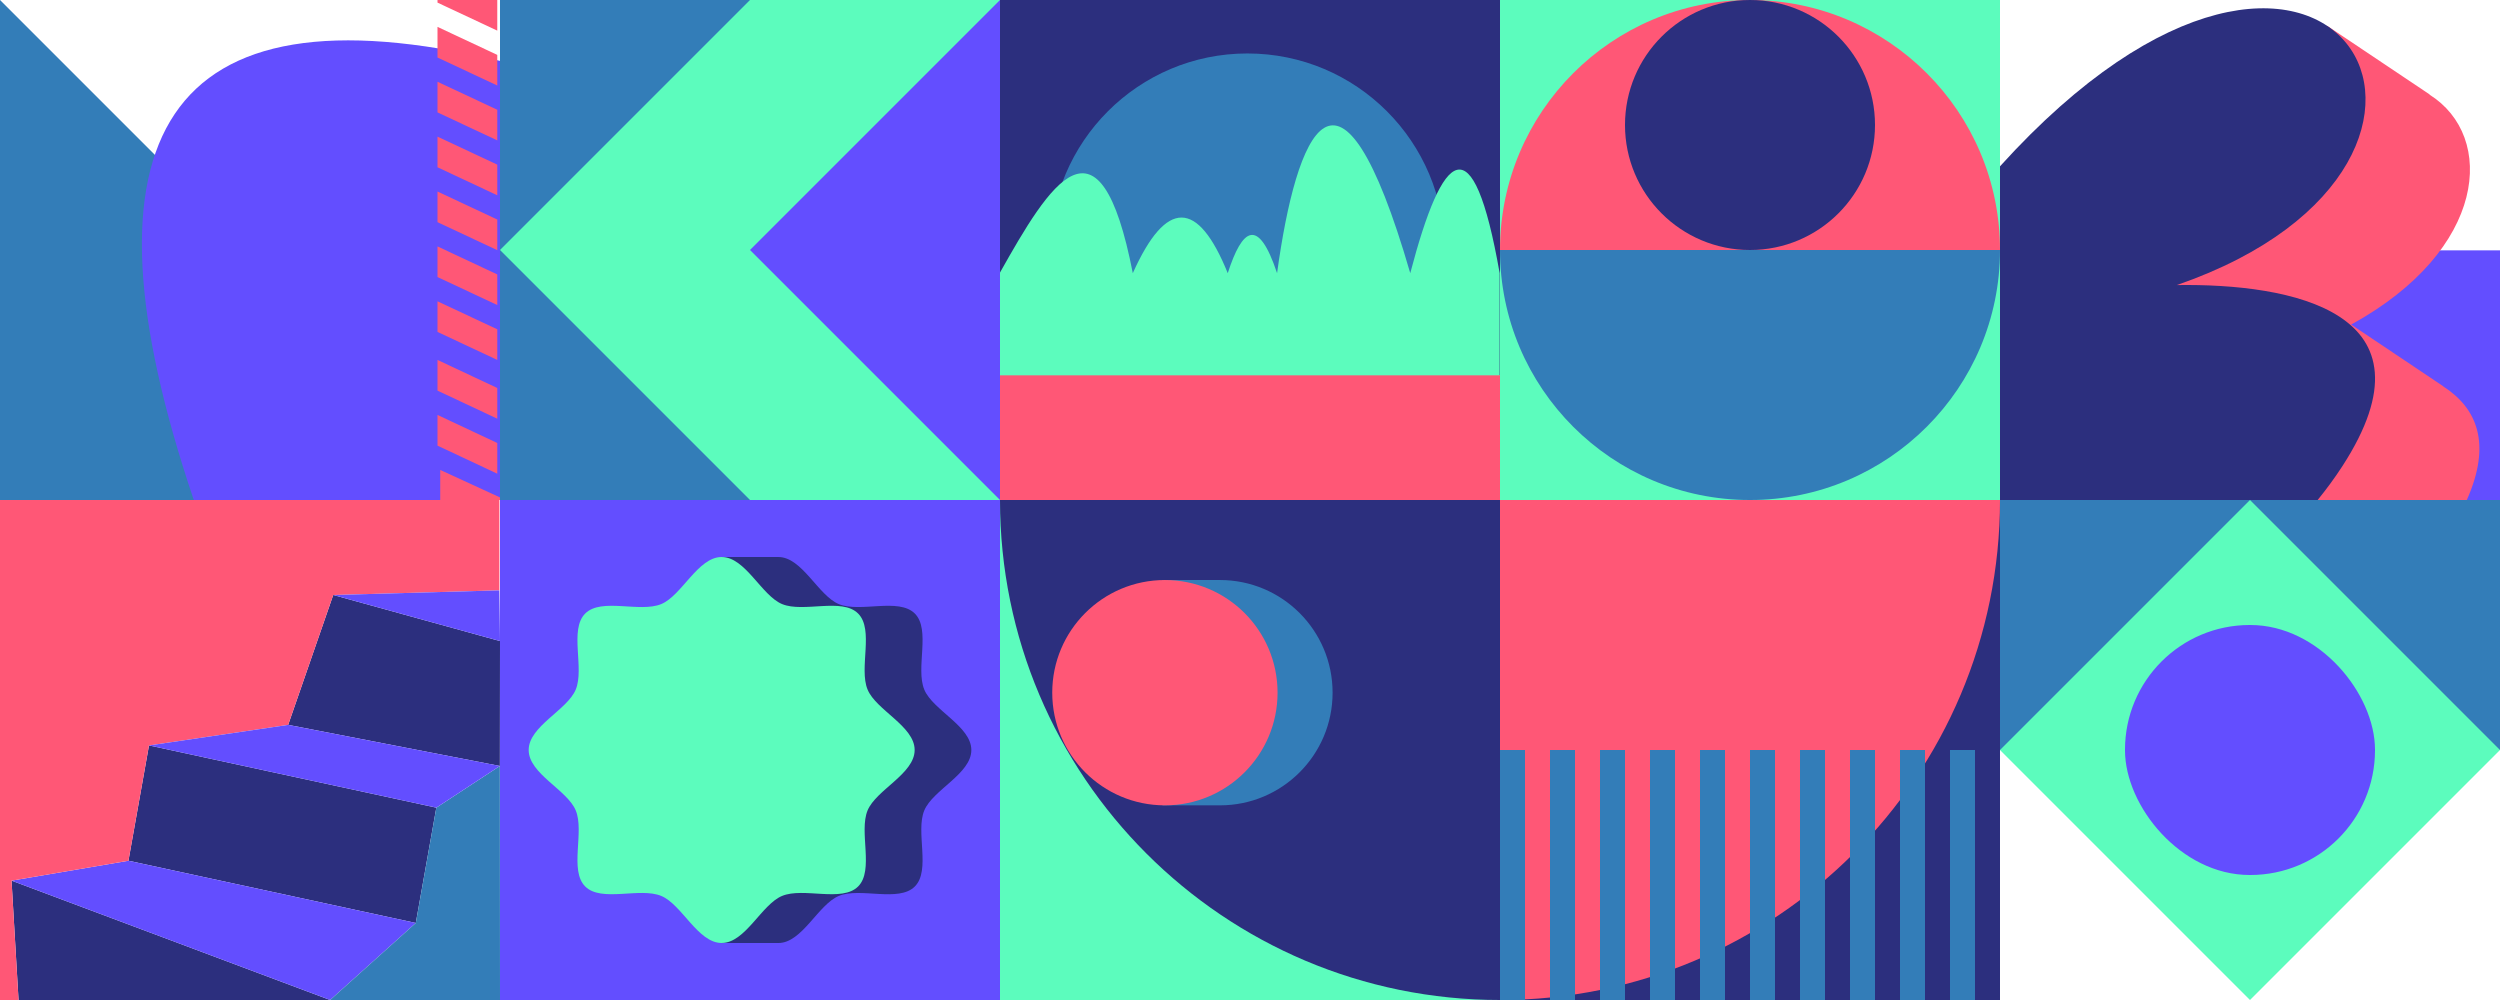
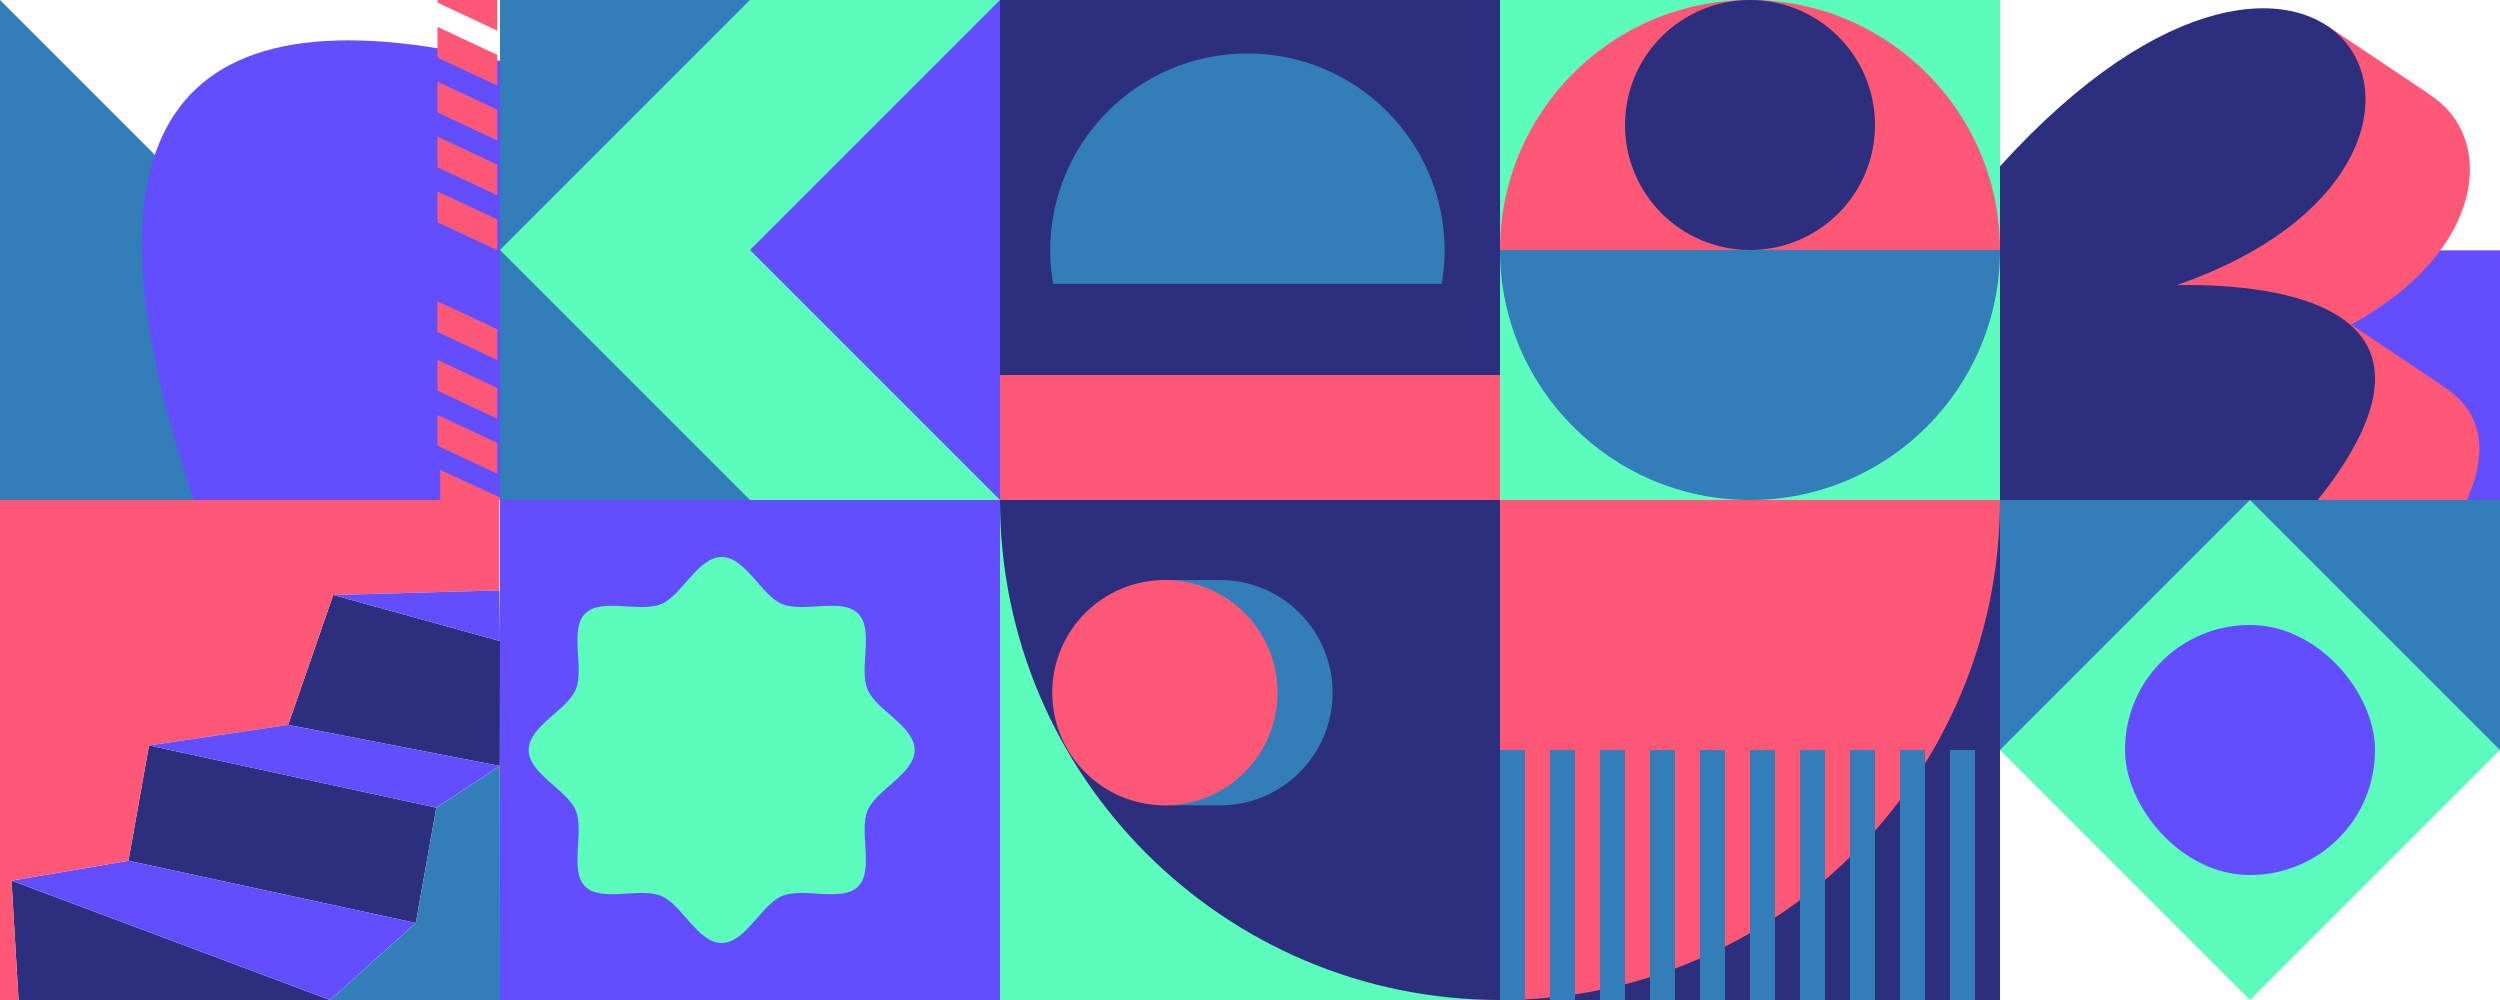
<svg xmlns="http://www.w3.org/2000/svg" id="b" data-name="Layer 2" viewBox="0 0 200 80">
  <rect x="0" y="0" width="200" height="80" fill="#808080" stroke="none" />
  <defs>
    <style>
      .n {
        fill: #5cfcbd;
      }

      .n, .o, .p, .q, .r, .s {
        stroke-width: 0px;
      }

      .o {
        fill: #2c2f7e;
      }

      .p {
        fill: #634eff;
      }

      .q {
        fill: #337db8;
      }

      .r {
        fill: #fff;
      }

      .s {
        fill: #ff5776;
      }
    </style>
  </defs>
  <g id="c" data-name="Highspot">
    <g id="d" data-name="10">
      <rect class="r" x="160" y="40" width="40" height="40" />
      <rect class="q" x="160" y="40" width="40" height="20" transform="translate(360 100) rotate(180)" />
      <rect class="n" x="165.858" y="45.858" width="28.284" height="28.284" transform="translate(10.294 144.853) rotate(-45)" />
      <rect class="p" x="170" y="50" width="20" height="20" rx="9.975" ry="9.975" transform="translate(360 120) rotate(180)" />
    </g>
    <g id="e" data-name="9">
      <rect class="o" x="120" y="40" width="40" height="40" />
      <path class="s" d="m120,80c22.092,0,40-17.909,40-40h-40s0,40,0,40Z" />
      <g>
        <rect class="q" x="120" y="60" width="2" height="20" />
        <rect class="q" x="124" y="60" width="2" height="20" />
        <rect class="q" x="128" y="60" width="2" height="20" />
        <rect class="q" x="132" y="60" width="2" height="20" />
        <rect class="q" x="136" y="60" width="2" height="20" />
        <rect class="q" x="140" y="60" width="2" height="20" />
        <rect class="q" x="144" y="60" width="2" height="20" />
        <rect class="q" x="148" y="60" width="2" height="20" />
        <rect class="q" x="152" y="60" width="2" height="20" />
        <rect class="q" x="156" y="60" width="2" height="20" />
      </g>
    </g>
    <g id="f" data-name="8">
      <rect class="n" x="80" y="40" width="40" height="40" />
      <path class="o" d="m120,80c-22.092,0-40-17.909-40-40h40s0,40,0,40Z" />
      <path class="q" d="m97.594,46.402h-4.614v18.026h4.614c4.978,0,9.013-4.035,9.013-9.013s-4.035-9.013-9.013-9.013Z" />
      <circle class="s" cx="93.192" cy="55.415" r="9.013" />
    </g>
    <g id="g" data-name="7">
      <rect class="p" x="40" y="40" width="40" height="40" />
-       <path class="o" d="m73.942,55.165c-.711-1.716.536-4.79-.757-6.082s-4.367-.046-6.082-.757c-1.655-.686-2.932-3.765-4.835-3.765h-4.535v30.88h4.535c1.903,0,3.18-3.079,4.835-3.765,1.716-.711,4.79.536,6.082-.757,1.293-1.293.046-4.367.757-6.082.686-1.655,3.765-2.932,3.765-4.835s-3.079-3.18-3.765-4.835Z" />
      <path class="n" d="m73.172,60c0,1.903-3.079,3.18-3.765,4.835-.711,1.716.536,4.79-.757,6.082s-4.367.045-6.082.757c-1.655.686-2.932,3.765-4.835,3.765s-3.18-3.079-4.835-3.765c-1.716-.711-4.79.536-6.082-.757s-.045-4.367-.757-6.082c-.686-1.655-3.765-2.932-3.765-4.835s3.079-3.18,3.765-4.835c.711-1.716-.536-4.79.757-6.082s4.367-.045,6.082-.757c1.655-.686,2.932-3.765,4.835-3.765s3.18,3.079,4.835,3.765c1.716.711,4.79-.536,6.082.757s.045,4.367.757,6.082c.686,1.655,3.765,2.932,3.765,4.835Z" />
    </g>
    <g id="h" data-name="6">
      <rect class="r" y="40" width="40" height="40" />
      <polygon class="o" points="33.263 73.838 10.276 68.859 11.92 59.634 34.906 64.613 33.263 73.838" />
      <polygon class="o" points="1.484 80 .924 70.451 26.41 80 1.484 80" />
      <polygon class="p" points="26.41 80 .924 70.451 10.276 68.859 33.263 73.838 26.41 80" />
      <polygon class="o" points="39.988 61.278 23.053 57.99 26.659 47.599 40 51.286 39.988 61.278" />
      <polygon class="q" points="33.263 73.838 34.906 64.613 39.988 61.278 40 80 26.41 80 33.263 73.838" />
      <polygon class="s" points="39.951 47.228 26.659 47.599 23.053 57.99 11.92 59.634 10.276 68.859 .924 70.451 1.484 80 0 80 0 40 39.951 40 39.951 47.228" />
      <polygon class="p" points="34.906 64.613 11.92 59.634 23.053 57.99 39.988 61.278 34.906 64.613" />
      <polygon class="p" points="40 51.286 26.659 47.599 39.951 47.228 40 51.286" />
    </g>
    <g id="i" data-name="5">
      <rect class="r" x="160" width="40" height="40" />
      <rect class="p" x="160" y="20.028" width="40" height="19.972" />
      <path class="s" d="m160,40h37.343c2.016-4.515.816-7.355-1.888-9.09l.006-.008-7.368-4.936c10.894-5.979,11.595-15.044,6.271-18.393l.01-.015-8.182-5.481-26.193,36.699v1.225Z" />
      <path class="o" d="m160,40h25.411c.692-.848,1.357-1.746,1.981-2.71,8.021-12.384-4.161-14.62-13.244-14.485,28.796-9.959,12.079-38.464-14.149-9.498v26.692Z" />
    </g>
    <g id="j" data-name="4">
      <rect class="n" x="120" width="40" height="40" />
      <path class="s" d="m140,0c-11.046,0-20,8.954-20,20h40c0-11.046-8.954-20-20-20Z" />
      <path class="q" d="m140,40c11.046,0,20-8.954,20-20h-40c0,11.046,8.954,20,20,20Z" />
      <circle class="o" cx="140" cy="10" r="10" />
    </g>
    <g id="k" data-name="3">
      <rect class="o" x="80" width="40" height="40" />
      <rect class="s" x="80" y="30" width="40" height="10" />
      <path class="q" d="m115.332,22.702c.146-.862.239-1.743.239-2.647,0-8.714-7.064-15.778-15.778-15.778s-15.778,7.064-15.778,15.778c0,.904.093,1.784.239,2.647h31.077Z" />
-       <path class="n" d="m112.82,21.854c-5.718-19.719-9.113-11.259-10.654,0-1.513-4.543-2.787-3.589-3.946,0-2.401-5.933-4.933-5.933-7.596,0-2.663-13.669-6.636-7.154-10.652,0v8.174h40v-8.174c-2.136-12.193-4.568-9.85-7.152,0Z" />
    </g>
    <g id="l" data-name="2">
      <rect class="q" x="40" width="40" height="40" />
      <polygon class="n" points="60 0 40 20 60 40 80 40 80 0 60 0" />
      <polygon class="p" points="80 40 60 20 80 0 80 40" />
    </g>
    <g id="m" data-name="1">
      <rect class="r" width="40" height="40" />
      <polygon class="q" points="40 40 0 40 0 0 40 40" />
      <path class="p" d="m40,40H15.504C5.658,10.862,13.128-1.521,40,4.871v35.129Z" />
      <g>
        <polygon class="s" points="39.782 2.45 35 .21 35 0 39.782 0 39.782 2.45" />
        <polygon class="s" points="39.782 6.841 35 4.601 35 2.15 39.782 4.391 39.782 6.841" />
        <polygon class="s" points="39.782 11.232 35 8.991 35 6.541 39.782 8.781 39.782 11.232" />
        <polygon class="s" points="39.782 15.623 35 13.382 35 10.931 39.782 13.172 39.782 15.623" />
        <polygon class="s" points="39.782 20.014 35 17.773 35 15.322 39.782 17.563 39.782 20.014" />
-         <polygon class="s" points="39.782 24.404 35 22.163 35 19.713 39.782 21.954 39.782 24.404" />
        <polygon class="s" points="39.782 28.795 35 26.554 35 24.104 39.782 26.345 39.782 28.795" />
        <polygon class="s" points="39.782 33.496 35 31.251 35 28.795 39.782 31.04 39.782 33.496" />
        <polygon class="s" points="39.782 37.896 35 35.651 35 33.195 39.782 35.44 39.782 37.896" />
        <polygon class="s" points="40 40 35.218 40 35.218 37.595 40 39.794 40 40" />
      </g>
    </g>
  </g>
</svg>